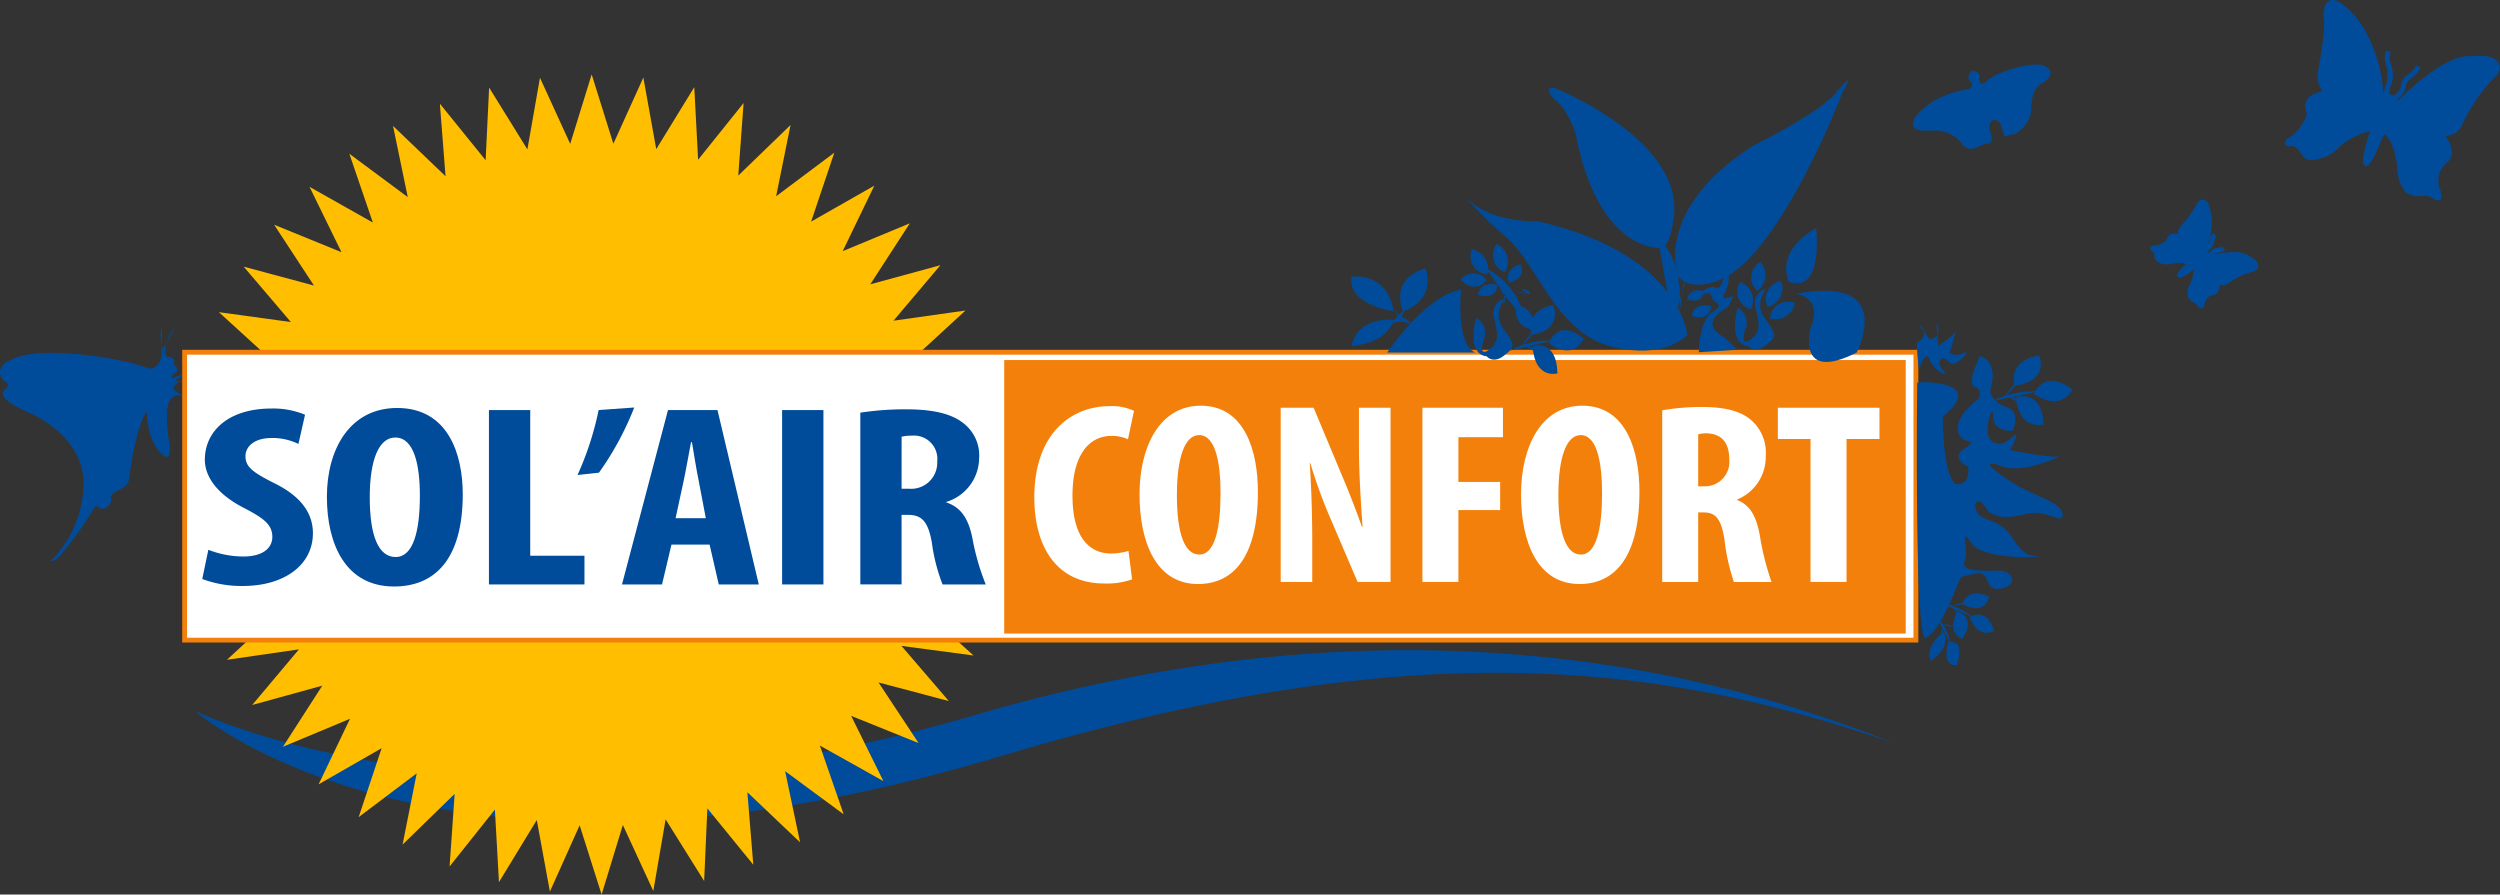
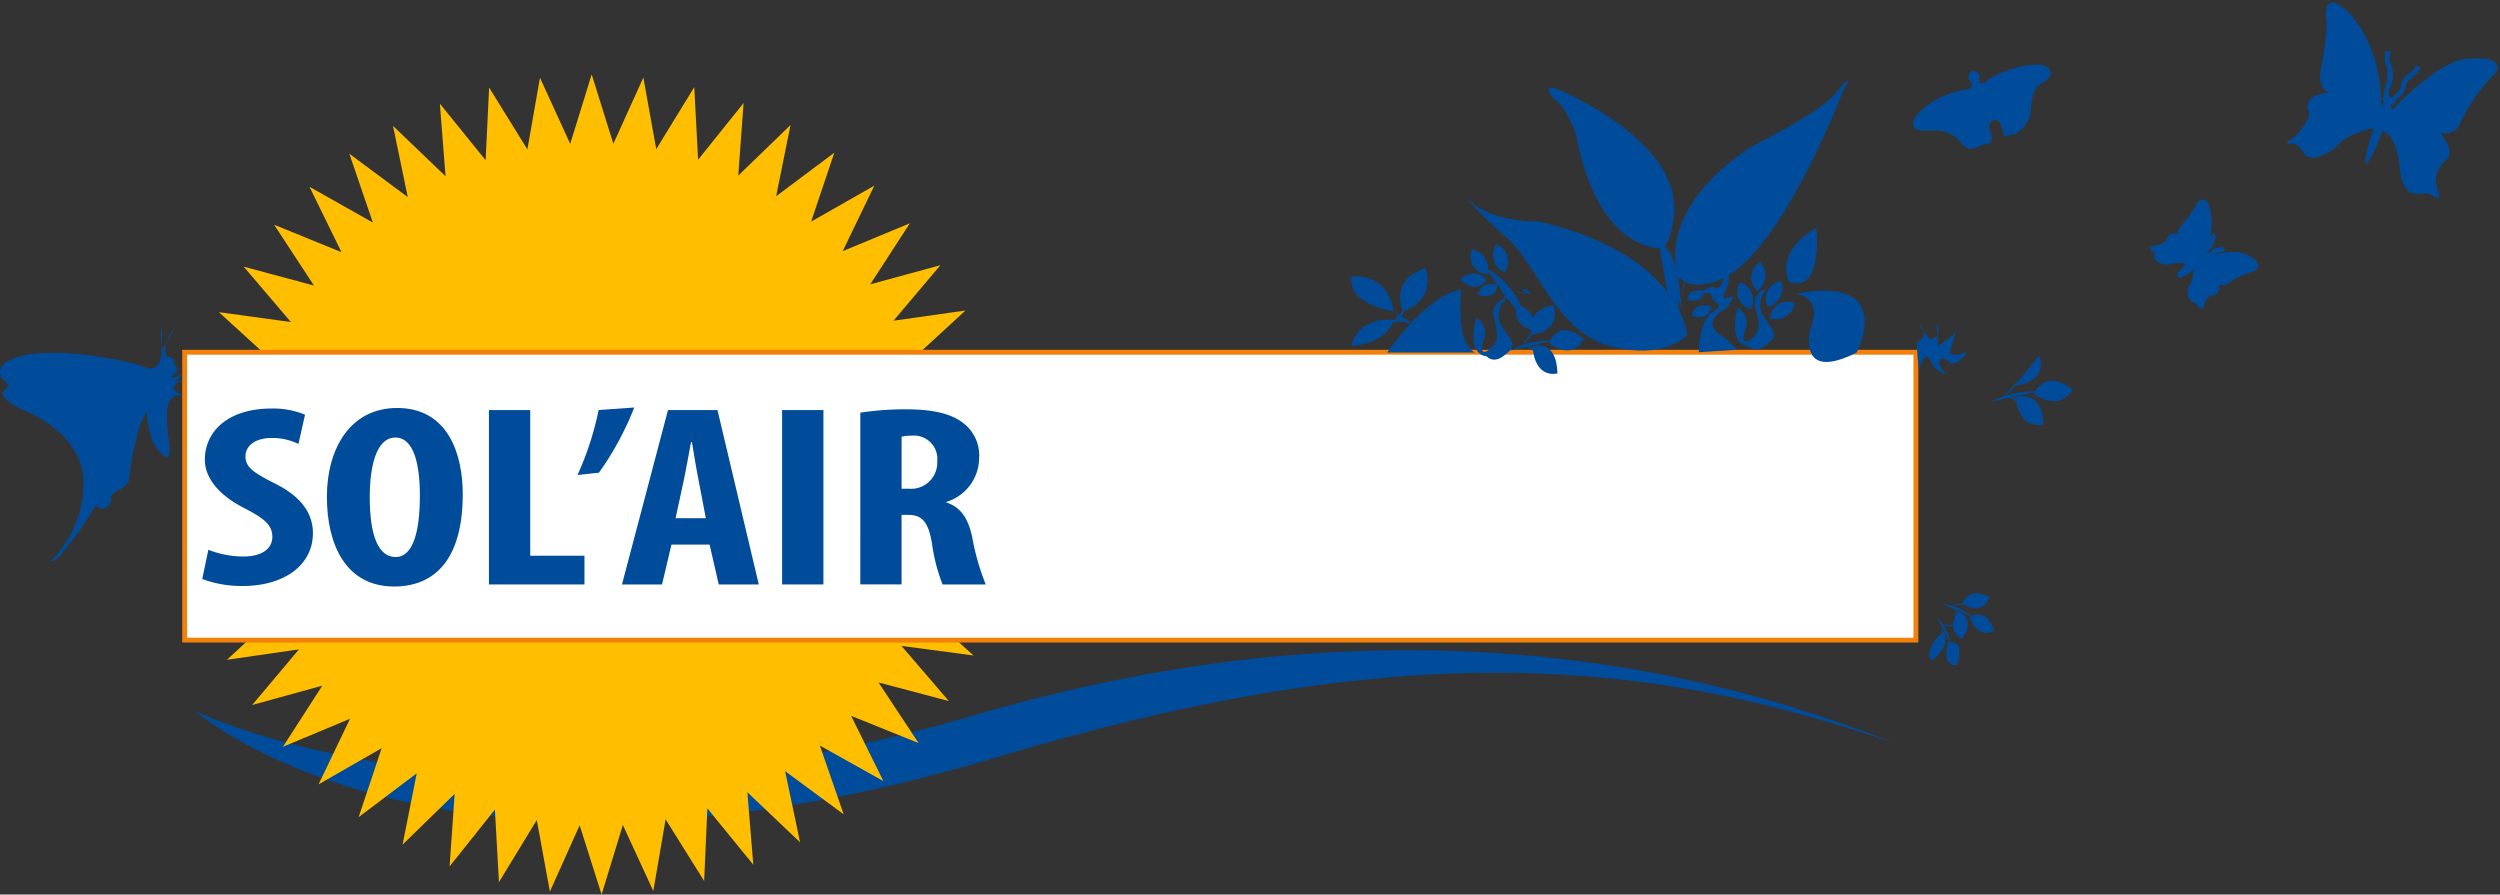
<svg xmlns="http://www.w3.org/2000/svg" xmlns:xlink="http://www.w3.org/1999/xlink" width="273.21" height="97.755" viewBox="0 0 273.21 97.755">
  <rect x="0" y="0" width="273.21" height="97.755" fill="#333333" stroke="none" />
  <defs>
    <linearGradient id="a" x1="-10.714" y1="7.074" x2="-10.714" y2="8.606" gradientUnits="objectBoundingBox">
      <stop offset="0" stop-color="#ffbe00" />
      <stop offset="0.173" stop-color="#f79805" />
      <stop offset="0.515" stop-color="#e8540e" />
      <stop offset="0.762" stop-color="#df2914" />
      <stop offset="0.888" stop-color="#dc1917" />
    </linearGradient>
    <linearGradient id="b" x1="-9.929" y1="41.54" x2="-9.929" y2="43.076" xlink:href="#a" />
  </defs>
  <g transform="translate(-125.314 -12.103)">
    <path d="M142.965,39.493s-.305,1.954-1.911,1.219-11.088-2.55-14.44-.82c0,0-2.233.735-.847,2.371,0,0,.826.234.171.882,0,0-1.607.737,2.378,2.488,0,0,5.918,2.295,6.12,7.527a11.925,11.925,0,0,1-3.564,8.736s.194.282,1.066-.636a37.253,37.253,0,0,0,3.684-5.18s.227-.414.689.129a1.038,1.038,0,0,0,1.118-1.26s-.13-.2.608-.651,1.346-.517,1.44-1.668.885-5.8,1.881-7.039c0,0-.015,3.4,1.826,4.783,0,0,.792.669.672-.789s-.723-4.477.175-5.419,1.622.279,2.28.163a7.96,7.96,0,0,1-2.076-1.183s.507-1.77,2.231-.108a2.152,2.152,0,0,0-2.037-.769s1.724-1.6,3.007-.768c0,0-.617-.728-3.147.394,0,0-.538.1.037-.431,0,0,.832-.44-.037-1.041,0,0,.425-.763-.75-.836,0,0-.721-.95.863-3.187a15.146,15.146,0,0,1-1.309,2.351,4.482,4.482,0,0,1-.074-2.56Z" transform="translate(0 11.494)" fill="#004c9b" />
    <path d="M325.386,70.276c-26.361-9.082-53.234-11.919-97.976,1.52-52.53,15.78-80.136,1.048-87.773-5.07,0,0,32.43,16,85.237.506,37.411-10.979,71.2-8.69,100.513,3.045" transform="translate(6.911 23.04)" fill="#004c9b" />
    <g transform="translate(145.771 20.241)">
      <path d="M141.375,59.385l4.754-1.253-7.016-3.724L147,53.5l-6.5-4.573,7.946.082-5.87-5.353,7.869,1.079-5.157-6.05,7.679,2.062L148.613,34.1l7.361,3-3.493-7.143,6.924,3.907-2.573-7.522,6.384,4.736L161.607,23.3l5.739,5.5-.62-7.928,5,6.178.383-7.937,4.181,6.753,1.375-7.827,3.305,7.224,2.347-7.59,2.37,7.579,3.276-7.236,1.409,7.824,4.157-6.775L194.946,27l4.973-6.2-.582,7.929,5.713-5.528-1.575,7.787,6.36-4.763L207.3,33.759l6.907-3.931-3.459,7.159,7.34-3.043-4.325,6.669,7.666-2.091L216.3,44.588l7.866-1.111-5.847,5.377,7.942-.119-6.479,4.6,7.9.876-7,3.756L228.4,59.83l-7.42,2.849,7.43,2.812-7.934,1.315Z" transform="translate(-139.113 -17.679)" fill="url(#a)" />
      <path d="M226.188,52.222l-4.751,1.27,7.03,3.7-7.887.943,6.509,4.547-7.942-.057,5.891,5.332-7.874-1.048,5.177,6.03L214.654,70.9l4.384,6.631-7.372-2.978,3.522,7.13-6.94-3.883,2.6,7.514-6.4-4.718,1.636,7.779L200.324,82.9l.646,7.922-5.02-6.161L195.6,92.6l-4.211-6.737-1.345,7.832-3.328-7.215-2.322,7.6-2.4-7.57-3.252,7.248-1.433-7.821-4.133,6.788-.444-7.93-4.952,6.216.555-7.934-5.693,5.547,1.547-7.793-6.344,4.788,2.512-7.536-6.892,3.954,3.434-7.168-7.33,3.063,4.3-6.68-7.661,2.113,5.11-6.079-7.865,1.138,5.829-5.4-7.941.148,6.462-4.627-7.9-.847,6.986-3.783-7.728-1.835,7.41-2.872L139.13,46.42l7.926-1.343Z" transform="translate(-139.105 -4.459)" fill="url(#b)" />
    </g>
    <rect width="189.198" height="31.462" transform="translate(145.493 50.596)" fill="#fff" />
    <path d="M-.266-.266h189.73V31.727H-.266Zm189.2.531H.266V31.2H188.933Z" transform="translate(145.493 50.596)" fill="#f3800a" />
    <g transform="translate(147.427 56.636)">
      <path d="M140.885,57.74a10.54,10.54,0,0,0,3.825.735c2.1,0,3.168-.9,3.168-2.148,0-1.386-1.032-2.064-3-3.11-3.168-1.583-4.375-3.589-4.375-5.315,0-3.054,2.48-5.6,7.3-5.6a9.075,9.075,0,0,1,3.65.679l-.722,3.193a6.43,6.43,0,0,0-2.928-.649c-1.929,0-2.86.962-2.86,1.979,0,1.131.689,1.724,3.17,2.969,3.1,1.526,4.2,3.448,4.2,5.456,0,3.478-3.134,5.767-7.648,5.767a12.271,12.271,0,0,1-4.445-.762Z" transform="translate(-140.23 -42.191)" fill="#004c9b" />
      <path d="M164.258,51.681c0,7.18-3.1,10.091-7.509,10.091-5.272,0-7.338-4.581-7.338-9.81,0-5.2,2.513-9.7,7.681-9.7C162.673,42.266,164.258,47.327,164.258,51.681Zm-10.164.338c0,4.326,1,6.532,2.827,6.532,1.929,0,2.651-2.827,2.651-6.7,0-3.336-.62-6.36-2.686-6.36C155.095,45.489,154.094,47.92,154.094,52.019Z" transform="translate(-135.8 -42.21)" fill="#004c9b" />
      <path d="M161.356,42.418h4.513V58.336h5.926v3.138H161.356Z" transform="translate(-130.036 -42.136)" fill="#004c9b" />
      <path d="M174.086,42.228a32.9,32.9,0,0,1-3.856,7.123l-2.344.255a33.359,33.359,0,0,0,2.308-7.1Z" transform="translate(-126.886 -42.228)" fill="#004c9b" />
      <path d="M176.571,57.119l-1.032,4.356h-4.375l5.027-19.056h5.41l4.513,19.056h-4.375l-1-4.356Zm3.755-2.882-.758-3.986c-.242-1.158-.553-3.081-.758-4.326h-.1c-.243,1.272-.587,3.223-.827,4.326l-.861,3.986Z" transform="translate(-125.304 -42.136)" fill="#004c9b" />
      <path d="M187.482,42.418V61.474h-4.514V42.418Z" transform="translate(-119.608 -42.136)" fill="#004c9b" />
      <path d="M188.733,42.729a32.583,32.583,0,0,1,4.925-.368c2.48,0,4.719.311,6.2,1.413a4.451,4.451,0,0,1,1.859,3.958,5.061,5.061,0,0,1-3.582,4.75v.056c1.585.538,2.378,1.726,2.824,3.789a26.2,26.2,0,0,0,1.481,5.174h-4.72a19.817,19.817,0,0,1-1.171-4.581c-.412-2.347-1.136-3.024-2.618-3.024h-.689V61.5h-4.51Zm4.51,8.312h.829a2.844,2.844,0,0,0,3.064-2.969,2.547,2.547,0,0,0-2.79-2.827,4.006,4.006,0,0,0-1.1.114Z" transform="translate(-116.827 -42.164)" fill="#004c9b" />
    </g>
-     <rect width="98.523" height="29.89" transform="translate(235.058 51.451)" fill="#f3800a" />
    <g transform="translate(238.349 56.437)">
      <path d="M212.244,61.058a8.328,8.328,0,0,1-3.032.451c-5.193,0-7.653-3.981-7.653-9.405,0-7.175,4.231-9.971,8.163-9.971a5.685,5.685,0,0,1,2.732.509l-.661,3.107a4.156,4.156,0,0,0-1.829-.368c-2.224,0-4.233,1.809-4.233,6.526,0,4.547,1.831,6.327,4.233,6.327a7.412,7.412,0,0,0,1.889-.282Z" transform="translate(-201.56 -42.076)" fill="#fff" />
      <path d="M222.251,51.5c0,7.174-2.7,10.084-6.545,10.084-4.591,0-6.391-4.575-6.391-9.8,0-5.2,2.191-9.688,6.694-9.688C220.871,42.094,222.251,47.151,222.251,51.5Zm-8.854.338c0,4.322.869,6.527,2.459,6.527,1.681,0,2.311-2.827,2.311-6.7,0-3.331-.541-6.354-2.341-6.354C214.267,45.314,213.4,47.742,213.4,51.839Z" transform="translate(-197.818 -42.094)" fill="#fff" />
      <path d="M219.721,61.286V42.246h3.6l3.119,7.459c.632,1.468,1.592,3.926,2.163,5.564h.061c-.12-2.006-.39-5.31-.39-8.814V42.246h3.451v19.04h-3.6l-3.093-7.232a55.385,55.385,0,0,1-2.071-5.734H222.9c.122,1.921.271,4.857.271,8.7v4.267Z" transform="translate(-192.797 -42.021)" fill="#fff" />
      <path d="M230.169,42.246h8.8v3.221H234.1v4.886h4.563v3.079H234.1v7.853h-3.932Z" transform="translate(-187.756 -42.021)" fill="#fff" />
-       <path d="M250.377,51.5c0,7.174-2.706,10.084-6.545,10.084-4.593,0-6.393-4.575-6.393-9.8,0-5.2,2.19-9.688,6.692-9.688C249,42.094,250.377,47.151,250.377,51.5Zm-8.857.338c0,4.322.872,6.527,2.461,6.527,1.68,0,2.311-2.827,2.311-6.7,0-3.331-.54-6.354-2.342-6.354C242.392,45.314,241.52,47.742,241.52,51.839Z" transform="translate(-184.248 -42.094)" fill="#fff" />
      <path d="M247.845,42.555a25.01,25.01,0,0,1,4.293-.366c2.161,0,4.111.31,5.4,1.413a4.716,4.716,0,0,1,1.622,3.954,5.035,5.035,0,0,1-3.122,4.747v.055c1.382.538,2.071,1.724,2.461,3.788a29.551,29.551,0,0,0,1.29,5.168h-4.111a21.984,21.984,0,0,1-1.021-4.577c-.357-2.345-.989-3.023-2.279-3.023h-.6v7.6h-3.933Zm3.933,8.307h.72a2.674,2.674,0,0,0,2.672-2.968c0-1.637-.692-2.768-2.434-2.823a3.04,3.04,0,0,0-.958.113Z" transform="translate(-179.227 -42.048)" fill="#fff" />
      <path d="M259.94,45.665h-3.571V42.246h11.107v3.419h-3.6V61.286H259.94Z" transform="translate(-175.114 -42.021)" fill="#fff" />
    </g>
    <g transform="translate(360.577 34.175)">
      <path d="M289.718,32.78s.261.2.09.313c0,0-.09.17-.251.016l-.1.292s3.423-1.072,4.732-.311a5.112,5.112,0,0,1,.876.544s.543.592-.2.806a8.942,8.942,0,0,0-2.766,1.3s-.445.436-1.116-.123c0,0,.3,1.2-.4,1.364a1.328,1.328,0,0,0-1.155,1.137c-.153.66-.239.2-.482-.092s-1.382-.233-.635-1.856.221-2.028.211-2.113c0,0-1.29,1.066-1.565,1.033,0,0-.168-.144,1.257-1.383a4.343,4.343,0,0,0-1.945-.181c-.6.227-1.779.086-1.789-.434s-.166-.766-.357-.824-.176-.2.21-.178,1.392-.463,1.428-.774a.555.555,0,0,1,.715-.506,2.006,2.006,0,0,1,.7.208s-.526-.371.2-1.256a11.664,11.664,0,0,0,1.576-2.2s.464-.977.893-.168a6.236,6.236,0,0,1-.743,5.5l.233-.024s-.086-.209.092-.279A.228.228,0,0,1,289.718,32.78Z" transform="translate(-284.007 -27.078)" fill="#004c9b" />
      <path d="M289.276,38.722c-.2,0-.3-.163-.393-.321a1.746,1.746,0,0,0-.137-.205,1.057,1.057,0,0,0-.187-.1,1.228,1.228,0,0,1-.669-.572,1.778,1.778,0,0,1,.185-1.464,2.7,2.7,0,0,0,.347-1.575,3.926,3.926,0,0,1-1.448.873l-.044,0-.08-.01-.061-.053a.293.293,0,0,1-.1-.223c0-.112,0-.331.979-1.228a4.577,4.577,0,0,0-.916-.118,1.122,1.122,0,0,0-.386.052,2.237,2.237,0,0,1-.761.121c-.683,0-1.376-.247-1.387-.8-.007-.387-.1-.556-.169-.575-.258-.083-.326-.258-.3-.4s.13-.3.525-.3l.079,0h.01a2.124,2.124,0,0,0,1.144-.553.8.8,0,0,1,.834-.738,1.3,1.3,0,0,1,.18.013c.078.011.15.024.217.038a1.654,1.654,0,0,1,.441-.991l.006-.007A10.585,10.585,0,0,0,288.7,27.5l.006-.022.01-.021c.051-.107.326-.64.759-.64a.713.713,0,0,1,.608.462,6.278,6.278,0,0,1-.383,5.093.461.461,0,0,1,.252.263.577.577,0,0,1,.178.312,12.02,12.02,0,0,1,2.7-.391,3.033,3.033,0,0,1,1.49.3,5.051,5.051,0,0,1,.933.585l.013.013a.9.9,0,0,1,.24.763.723.723,0,0,1-.559.478l-.01,0a8.753,8.753,0,0,0-2.663,1.249.947.947,0,0,1-.614.221,1.075,1.075,0,0,1-.341-.057,1.434,1.434,0,0,1-.167.763.79.79,0,0,1-.5.366,1.07,1.07,0,0,0-.957.938C289.643,38.382,289.565,38.722,289.276,38.722Zm-.492-4.744c.124.2.469.786-.227,2.3-.465,1.01-.144,1.16.227,1.333a1.028,1.028,0,0,1,.369.24c.019.023.037.047.055.07a1.576,1.576,0,0,1,1.318-1.2.257.257,0,0,0,.172-.125,1.513,1.513,0,0,0,.033-.916l-.2-.79.626.521a.812.812,0,0,0,.5.223.424.424,0,0,0,.26-.086l.013-.013.015-.011a9.131,9.131,0,0,1,2.854-1.343c.138-.041.185-.088.191-.11a.41.41,0,0,0-.115-.255,4.735,4.735,0,0,0-.8-.492l-.015-.008a2.524,2.524,0,0,0-1.23-.237,13.424,13.424,0,0,0-3.289.572l-.5.155.22-.656-.664.068.279-.457a5.944,5.944,0,0,0,.735-5.242c-.084-.159-.141-.18-.141-.18-.056.007-.192.168-.268.32a11.4,11.4,0,0,1-1.621,2.271c-.411.505-.344.786-.239.873l-.007-.005-.153.217-.138.227h0a1.855,1.855,0,0,0-.6-.171.769.769,0,0,0-.105-.008c-.136,0-.279.033-.308.281-.052.455-.928.874-1.449.983a1.565,1.565,0,0,1,.17.759c0,.11.345.278.856.278a1.726,1.726,0,0,0,.574-.088,1.631,1.631,0,0,1,.572-.086,6.323,6.323,0,0,1,1.544.261l.4.121.037-.031.005.044.018.006-.016.014Z" transform="translate(-284.007 -27.078)" fill="#004c9b" />
      <path d="M287.891,31.345c.254-.147.586-.085.778-.322a.691.691,0,0,1,.546-.319,1.313,1.313,0,0,0,.664-.211" transform="translate(-282.132 -25.429)" fill="#004c9b" />
      <path d="M288.024,31.575l-.266-.46a1.356,1.356,0,0,1,.411-.139c.153-.033.242-.055.295-.12l0,0a.94.94,0,0,1,.71-.41h.008a1.1,1.1,0,0,0,.535-.158l.321.423a1.542,1.542,0,0,1-.79.262c-.211.031-.228.05-.376.225a.955.955,0,0,1-.593.3A.929.929,0,0,0,288.024,31.575Z" transform="translate(-282.132 -25.429)" fill="#004c9b" />
      <path d="M287.717,31.579c.162-.384.439-.52.7-.821a1.965,1.965,0,0,0,.305-.786.819.819,0,0,1,.313-.451" transform="translate(-282.216 -25.899)" fill="#004c9b" />
      <path d="M287.962,31.682l-.49-.206a1.779,1.779,0,0,1,.5-.653,3.11,3.11,0,0,0,.239-.236,1.358,1.358,0,0,0,.215-.537c.012-.049.025-.1.038-.148a1.074,1.074,0,0,1,.4-.585l.342.407a.557.557,0,0,0-.226.313c-.013.049-.025.1-.036.141a1.8,1.8,0,0,1-.319.744l-.008.009a3.574,3.574,0,0,1-.284.282A1.293,1.293,0,0,0,287.962,31.682Z" transform="translate(-282.216 -25.899)" fill="#004c9b" />
    </g>
    <g transform="translate(375.284 12.368)">
      <path d="M305.167,22.74s.7.093.507.483c0,0,.018.417-.448.3l.132.646s5.186-5.668,8.428-5.666a10.866,10.866,0,0,1,2.212.067s1.64.511.5,1.7a19.075,19.075,0,0,0-3.718,5.382s-.357,1.288-2.207.974c0,0,1.847,1.895.728,2.959a2.836,2.836,0,0,0-.913,3.349c.425,1.382-.228.624-1,.347s-2.8,1.053-3.168-2.757-1.772-3.992-1.88-4.141c0,0-1.245,3.365-1.8,3.6,0,0-.458-.084.849-3.917,0,0-2.922.686-3.8,1.76s-3.2,2.07-3.782,1.118-1.13-1.238-1.548-1.143-.538-.169.2-.554,2.079-2.353,1.81-2.967a1.191,1.191,0,0,1,.781-1.708,4.235,4.235,0,0,1,1.525-.374s-1.376-.117-.989-2.535c0,0,.881-4.534.56-5.764,0,0-.194-2.31,1.471-1.269s4.671,5.073,4.544,10.991l.409-.3s-.385-.3-.135-.612A.489.489,0,0,1,305.167,22.74Z" transform="translate(-293.927 -12.368)" fill="#004c9b" />
-       <path d="M298.877,12.1a1.7,1.7,0,0,1,.883.31,9.684,9.684,0,0,1,3.042,3.773,15.66,15.66,0,0,1,1.609,6.227.8.8,0,0,1,.4-.119.7.7,0,0,1,.483.2.914.914,0,0,1,.621.377.475.475,0,0,1,.051.287c1.6-1.6,5.234-4.911,7.808-4.917.066,0,.489-.028.979-.028a6.073,6.073,0,0,1,1.3.1l.017,0c.091.028.893.3,1.059.939a1.282,1.282,0,0,1-.45,1.2l-.007.007a18.97,18.97,0,0,0-3.653,5.281,1.875,1.875,0,0,1-1.849,1.2,3.269,3.269,0,0,1,.745,1.833,1.377,1.377,0,0,1-.442,1,2.59,2.59,0,0,0-.843,3.078c.174.566.19.827.062,1a.365.365,0,0,1-.3.148,1.359,1.359,0,0,1-.58-.223,3.912,3.912,0,0,0-.523-.25.663.663,0,0,0-.217-.027c-.108,0-.235.011-.369.023-.159.014-.339.03-.523.03a1.8,1.8,0,0,1-1.4-.559,4.152,4.152,0,0,1-.83-2.449c-.264-2.76-1.065-3.512-1.48-3.774-.125.325-.341.872-.583,1.427-.707,1.62-1.025,1.933-1.243,2.027l-.074.032-.079-.015a.315.315,0,0,1-.215-.16c-.08-.137-.318-.542.7-3.635A7.633,7.633,0,0,0,299.794,28a4.84,4.84,0,0,1-3.148,1.6,1.151,1.151,0,0,1-1.065-.509c-.438-.721-.907-1.1-1.263-1.023a.959.959,0,0,1-.213.026.406.406,0,0,1-.434-.287c-.064-.263.154-.521.667-.788a4.229,4.229,0,0,0,1.181-1.305c.469-.735.561-1.2.508-1.32a1.5,1.5,0,0,1-.057-1.183,1.661,1.661,0,0,1,.982-.877,6.289,6.289,0,0,1,.823-.273q-.05-.053-.1-.115a2.957,2.957,0,0,1-.35-2.317l0-.009c.242-1.245.814-4.685.564-5.646l-.006-.022,0-.023a2.357,2.357,0,0,1,.367-1.554A.829.829,0,0,1,298.877,12.1Zm5.01,12.053.011-.533a15.294,15.294,0,0,0-1.57-7.2,9.147,9.147,0,0,0-2.848-3.561,1.2,1.2,0,0,0-.6-.229.3.3,0,0,0-.235.1,1.88,1.88,0,0,0-.23,1.13c.312,1.3-.515,5.61-.562,5.852a2.54,2.54,0,0,0,.235,1.89.824.824,0,0,0,.518.335l-.033.53a4.094,4.094,0,0,0-1.419.354,1.16,1.16,0,0,0-.69.586,1.006,1.006,0,0,0,.052.77c.364.832-1.175,2.913-1.931,3.308l-.075.041c.381.036.93.3,1.526,1.284a.664.664,0,0,0,.612.254,4.29,4.29,0,0,0,2.737-1.4c.927-1.13,3.825-1.821,3.948-1.85l.467-.11-.155.454a19.827,19.827,0,0,0-.88,3.145,13.25,13.25,0,0,0,.653-1.34c.367-.843.669-1.659.672-1.667l.172-.464.271.37.043.023a2.456,2.456,0,0,1,1,.968,7.892,7.892,0,0,1,.9,3.309c.241,2.527,1.23,2.527,1.7,2.527.161,0,.321-.014.477-.028s.284-.025.415-.025a1.149,1.149,0,0,1,.4.058,4.321,4.321,0,0,1,.6.283c.05.027.108.059.162.086a4,4,0,0,0-.1-.389,3.107,3.107,0,0,1,.984-3.62.852.852,0,0,0,.277-.629,3.5,3.5,0,0,0-1.012-1.952l-.569-.584.8.137a3.05,3.05,0,0,0,.507.046,1.338,1.338,0,0,0,1.4-.831l.012-.032a19.139,19.139,0,0,1,3.773-5.463c.259-.271.366-.506.316-.7-.077-.3-.52-.506-.7-.563a5.793,5.793,0,0,0-1.169-.085c-.505,0-.95.027-.955.028h-.017c-3.091,0-8.181,5.524-8.232,5.58l-.352.385-.272-1.33-.2.144Zm1.549-1.05a.79.79,0,0,0-.3-.1l-.1-.013-.066-.076c-.078-.089-.133-.089-.151-.089a.328.328,0,0,0-.179.076c-.053.092.062.193.1.224l.163.125-.017-.082.407.1a.33.33,0,0,0,.109.01.138.138,0,0,0,.01-.046l-.006-.072Z" transform="translate(-293.927 -12.368)" fill="#004c9b" />
      <path d="M301.727,20.806c.308-.544.993-.786,1.09-1.432a1.487,1.487,0,0,1,.672-1.176,2.83,2.83,0,0,0,1-1.106" transform="translate(-290.163 -10.089)" fill="#004c9b" />
      <path d="M301.958,20.937l-.462-.262a2.59,2.59,0,0,1,.55-.627,1.286,1.286,0,0,0,.508-.713v-.007a1.733,1.733,0,0,1,.767-1.337l.006,0a2.6,2.6,0,0,0,.916-1l.489.207a3.074,3.074,0,0,1-1.082,1.212,1.234,1.234,0,0,0-.572,1.009,1.752,1.752,0,0,1-.674,1.024A2.159,2.159,0,0,0,301.958,20.937Z" transform="translate(-290.163 -10.089)" fill="#004c9b" />
      <path d="M301.239,21.193a6.329,6.329,0,0,1,.417-2.276,4.227,4.227,0,0,0-.279-1.788,1.728,1.728,0,0,1,.1-1.165" transform="translate(-290.409 -10.633)" fill="#004c9b" />
      <path d="M300.975,21.226A3.548,3.548,0,0,1,301.2,19.6a7.12,7.12,0,0,0,.2-.723,3.13,3.13,0,0,0-.187-1.364c-.029-.1-.059-.2-.087-.31a1.972,1.972,0,0,1,.1-1.325l.5.183a1.469,1.469,0,0,0-.09,1c.028.106.057.206.086.3a3.621,3.621,0,0,1,.2,1.6l0,.013a7.493,7.493,0,0,1-.212.784,3.08,3.08,0,0,0-.2,1.406Z" transform="translate(-290.409 -10.633)" fill="#004c9b" />
    </g>
    <path d="M229.563,36.382s-5.115-.716-4.6-3.785C224.96,32.6,228.845,31.985,229.563,36.382Z" transform="translate(48.063 9.747)" fill="#004c9b" />
    <path d="M228.847,36.672s-1.635-3.478,2.455-4.705C231.3,31.967,232.656,35.276,228.847,36.672Z" transform="translate(49.8 9.457)" fill="#004c9b" />
    <path d="M227.569,40.408s4.3-6.341,8.08-6.854c0,0-.612,5.933,1.534,6.854Z" transform="translate(49.339 10.222)" fill="#004c9b" />
    <path d="M251.863,36.164s-6.953.75-9.481-12.683c0,0-1.09-2.864-2.182-3.478,0,0-1.634-1.568,0-1.3,0,0,14.87,5.933,12.824,14.867C253.024,33.574,252.75,35.756,251.863,36.164Z" transform="translate(55.083 3.043)" fill="#004c9b" />
    <path d="M249.134,39.541s-2.861-7.2,8.185-14.291c0,0,7.365-3.614,9.069-5.8,0,0,2.388-3,.685,0,0,0-7.1,18.684-13.913,20.662C253.159,40.115,250.432,41.148,249.134,39.541Z" transform="translate(59.584 2.775)" fill="#004c9b" />
    <path d="M234.769,31.9a8.6,8.6,0,0,1,4.5,6.069" transform="translate(52.813 9.423)" fill="#004c9b" />
    <path d="M236.976,33.717a4,4,0,0,0,1.3.273c-.2-.135-.342-.339-.547-.477a.839.839,0,0,1,.955.546" transform="translate(53.878 10.196)" fill="#004c9b" />
    <path d="M236.4,33.736a5.005,5.005,0,0,0-.138,1.432c.138-.409.271-.546.067-.75.615.068,1.026-.341,1.571-.136-.479,0-.956-.136-1.367-.136.068.614.821.955,1.228,1.362a16.546,16.546,0,0,1-1.841-1.907" transform="translate(53.367 10.245)" fill="#004c9b" />
    <path d="M227.824,36.639a2.311,2.311,0,0,1,2.385.136c-.48-.818-1.57-.885-1.978-1.772a3.971,3.971,0,0,0,.682,1.158c.2-.409.271-.818.476-1.228" transform="translate(49.462 10.888)" fill="#004c9b" />
    <path d="M247.556,29.967c2.319,1.226,2.59,5.932,2.25,8.114.34-1.159.133-2.864.747-3.886-.544,2.181-1.5,4.158-1.09,6.477" transform="translate(58.983 8.492)" fill="#004c9b" />
    <path d="M257.3,34.892s-1.754-3.109,2.949-5.9C260.253,28.995,261.129,36.167,257.3,34.892Z" transform="translate(63.532 8.023)" fill="#004c9b" />
    <path d="M264.357,40.375s4.431-8.554-6.682-6.407c0,0,3.067.237,1.635,3.782C259.31,37.749,257.675,43.751,264.357,40.375Z" transform="translate(63.865 10.255)" fill="#004c9b" />
    <path d="M250.555,40.933s0-3.457,1.5-4.388,0-1.067,0-1.408-.342-1.106-1.228-.382.341-1.05,1.228-.947.624.319,1.265-.981.707.675,0,1.735c0,0-.517.9.984.194a3.882,3.882,0,0,1-.682,1.336s-3.342,1.582-.274,3.214l1.432,1.357Z" transform="translate(60.414 9.663)" fill="#004c9b" />
    <path d="M254.645,39.723s-2.182.068-1.161-4.161a1.8,1.8,0,0,1,.89,2.252c-.547,1.57-.071,1.786.817.962s.612-1.78.273-3.214a1.605,1.605,0,0,1,1.021-2.058c.411-.191-1.361,1.417,0,3.239s1.285,1.955.064,2.91S254.645,39.723,254.645,39.723Z" transform="translate(61.712 10.191)" fill="#004c9b" />
    <path d="M255.68,35.73a1.98,1.98,0,0,1,1.475-2.83A2.116,2.116,0,0,1,255.68,35.73Z" transform="translate(62.809 9.907)" fill="#004c9b" />
    <path d="M255.793,36.239a1.98,1.98,0,0,1,2.71-1.686A2.114,2.114,0,0,1,255.793,36.239Z" transform="translate(62.957 10.654)" fill="#004c9b" />
    <path d="M255.071,34.675a1.983,1.983,0,0,1,.313-3.178A2.118,2.118,0,0,1,255.071,34.675Z" transform="translate(62.287 9.23)" fill="#004c9b" />
    <path d="M254.843,35.957a1.98,1.98,0,0,1-1.158-2.974A2.115,2.115,0,0,1,254.843,35.957Z" transform="translate(61.801 9.947)" fill="#004c9b" />
    <path d="M252.129,34.793s.006,1.7-2.1,1.079C250.028,35.872,250.114,34.31,252.129,34.793Z" transform="translate(60.176 10.775)" fill="#004c9b" />
    <path d="M251.5,33.667s.006,1.463-1.812.933C249.693,34.6,249.769,33.252,251.5,33.667Z" transform="translate(60.014 10.238)" fill="#004c9b" />
    <path d="M236.656,33.251a1.981,1.981,0,0,1-.875-3.07A2.115,2.115,0,0,1,236.656,33.251Z" transform="translate(53.106 8.595)" fill="#004c9b" />
    <path d="M235.51,33.306a1.988,1.988,0,0,1-1.66-2.734A2.122,2.122,0,0,1,235.51,33.306Z" transform="translate(52.315 8.783)" fill="#004c9b" />
    <path d="M235.846,33.066s-1.229,1.678-2.876-.065A1.858,1.858,0,0,1,235.846,33.066Z" transform="translate(51.945 9.644)" fill="#004c9b" />
    <path d="M235.366,40.478s-2.182.067-1.158-4.161a1.8,1.8,0,0,1,.885,2.252c-.546,1.568-.07,1.785.818.961s.612-1.779.273-3.213a1.6,1.6,0,0,1,1.021-2.058c.411-.191-1.362,1.417,0,3.238s1.285,1.958.064,2.912S235.366,40.478,235.366,40.478Z" transform="translate(52.41 10.555)" fill="#004c9b" />
    <path d="M238.953,37.332a1.981,1.981,0,0,1-1.8-2.639A2.114,2.114,0,0,1,238.953,37.332Z" transform="translate(53.929 10.772)" fill="#004c9b" />
    <path d="M236.371,33.227s.007,1.7-2.1,1.082C234.269,34.309,234.358,32.747,236.371,33.227Z" transform="translate(52.572 10.02)" fill="#004c9b" />
-     <path d="M237.829,31.668s.9,1.444-1.225,2.019C236.6,33.687,235.862,32.311,237.829,31.668Z" transform="translate(53.633 9.312)" fill="#004c9b" />
-     <path d="M267.2,41.294s7.092-.138,2.25,3.751c0,0-.07,6.136,1.362,7.364,0,0,1.571.477,1.434-1.841,0,0-2.044-1.021-.479-1.976s.342-.75-.133-1.093-1.57-1.841,1.7-4.363c0,0,.547-1.024-.342-1.3s-.007-2.182.508-3.41c0,0,2.153.477,1.131,3.751,0,0,0,1.226,1.635,1.773s1.09,1.908.818,2.658c0,0-2.182.176-2.117-1.635s-1.361,2.046-.133,2.8,2.121-.477,2.562-.75-.583,1.7-.583,1.7,4.975,1.023,5.657.612-3.954,2.114-6.544,1.159-1.093.423,1.429,1.951,4.91,1.868,5.183,3.232-1.84-.544-3.887,0-3.818.546-4.568-.75-1.5-.339-.82.682,2.32.477,3.752,2.66,2.044,1.909,2.8,2.044-6.071.48-7.3-1.5-.2.955-.682,2.047,1.706,1.09,3.546,1.021,2.388,1.637.411,1.979-.955-2.047-2.8-1.638-1.432.067-2.113,1.671-1.979,4.74-3.273,5.353-.953-27.892-.953-27.892Z" transform="translate(68.18 12.575)" fill="#004c9b" />
    <path d="M267.066,37.851a1.042,1.042,0,0,0,0-1.5c-.75-.72.955,1.394.955,1.394s1.227,0,.885-1.394.061,2.144.061,2.144,1.918-1.236,1.985-1.81-.614,2.56-.817,2.526a1.563,1.563,0,0,0,1.7,0c.82-.58-.953,1.89-1.7,1.029s-1.548-.108-.672.915-1.1-.083-1.442-1.167-1.064.553-1.145,1.167a21.584,21.584,0,0,1-.259-3Z" transform="translate(68.18 11.416)" fill="#004c9b" />
    <g transform="translate(342.952 50.941)">
-       <path d="M276.521,38.387s1.257,2.766-2.633,3.309C273.888,41.7,272.881,39.084,276.521,38.387Z" transform="translate(-271.326 -38.387)" fill="#004c9b" />
+       <path d="M276.521,38.387s1.257,2.766-2.633,3.309Z" transform="translate(-271.326 -38.387)" fill="#004c9b" />
      <path d="M273.93,41.5s2.886-.946,3,2.981C276.928,44.486,274.219,45.2,273.93,41.5Z" transform="translate(-271.244 -36.931)" fill="#004c9b" />
      <path d="M275.25,41.692s1.054-2.851,4.2-.494C279.447,41.2,278.322,43.764,275.25,41.692Z" transform="translate(-270.607 -37.481)" fill="#004c9b" />
      <path d="M277.164,41.052a9.948,9.948,0,0,0-5.046,1.09" transform="translate(-272.118 -37.101)" fill="#004c9b" />
      <path d="M274.675,40.131a4.859,4.859,0,0,1-1.638,1.909" transform="translate(-271.675 -37.545)" fill="#004c9b" />
      <path d="M274.9,42.328a2.279,2.279,0,0,0-1.635-.955" transform="translate(-271.563 -36.946)" fill="#004c9b" />
    </g>
    <g transform="translate(290.359 45.42)">
      <path d="M240.637,34.663s1.145,2.743-2.387,3.282C238.25,37.945,237.335,35.354,240.637,34.663Z" transform="translate(-235.922 -34.663)" fill="#004c9b" />
      <path d="M238.287,37.755s2.621-.938,2.722,2.956C241.009,40.711,238.551,41.42,238.287,37.755Z" transform="translate(-235.848 -33.219)" fill="#004c9b" />
      <path d="M239.484,37.941s.958-2.826,3.81-.489C243.294,37.452,242.273,39.995,239.484,37.941Z" transform="translate(-235.271 -33.764)" fill="#004c9b" />
      <path d="M241.223,37.306a8.4,8.4,0,0,0-4.581,1.082" transform="translate(-236.642 -33.388)" fill="#004c9b" />
      <path d="M238.963,36.393a4.752,4.752,0,0,1-1.485,1.895" transform="translate(-236.239 -33.828)" fill="#004c9b" />
      <path d="M239.172,38.572a2.044,2.044,0,0,0-1.485-.946" transform="translate(-236.138 -33.233)" fill="#004c9b" />
    </g>
    <g transform="translate(337.51 76.948)">
      <path d="M272.919,56.3s-.454,2.157-2.961.8C269.958,57.1,270.5,55.137,272.919,56.3Z" transform="translate(-267.718 -55.929)" fill="#004c9b" />
      <path d="M269.814,57.251s2.09.688.466,3.03C270.28,60.281,268.394,59.533,269.814,57.251Z" transform="translate(-268.043 -55.292)" fill="#004c9b" />
      <path d="M270.515,57.763s1.843-1.21,2.664,1.518C273.179,59.281,271.421,60.294,270.515,57.763Z" transform="translate(-267.449 -55.174)" fill="#004c9b" />
      <path d="M271.863,58.187a7.212,7.212,0,0,0-3.416-1.53" transform="translate(-268.447 -55.578)" fill="#004c9b" />
      <path d="M270.919,56.56a3.585,3.585,0,0,1-1.776.411" transform="translate(-268.111 -55.625)" fill="#004c9b" />
      <path d="M269.842,58.172a1.647,1.647,0,0,0-.546-1.263" transform="translate(-268.037 -55.457)" fill="#004c9b" />
    </g>
    <path d="M269.088,58.772s1.014,1.472-1.382,3.176C267.706,61.948,266.863,60.5,269.088,58.772Z" transform="translate(68.63 22.39)" fill="#004c9b" />
    <path d="M269,59.533s1.908-.5.935,2.508C269.939,62.042,268.2,62.38,269,59.533Z" transform="translate(69.229 22.742)" fill="#004c9b" />
    <path d="M269.55,60.538a4.936,4.936,0,0,0-1.432-2.806" transform="translate(68.904 21.888)" fill="#004c9b" />
    <path d="M269.9,58.438a2.065,2.065,0,0,1-1.42-.264" transform="translate(69.081 22.102)" fill="#004c9b" />
    <path d="M268.318,59.757a2.384,2.384,0,0,0,.338-1.454" transform="translate(69.001 22.164)" fill="#004c9b" />
    <path d="M257.6,41.8s-.749-8.846-16.266-12.4c0,0-5.358.213-8.032-2.719a48.858,48.858,0,0,0,4.614,4.538c3.442,3.1,5.392,10.3,11.343,11.83S257.6,41.8,257.6,41.8Z" transform="translate(52.106 6.906)" fill="#004c9b" />
    <path d="M266.44,22.884s1.542-2.58,5.955-3.25c0,0,.841-.43,0-1.05a1.071,1.071,0,0,1,.372-.956s1.125.1.79.861c0,0-.047,1.1.907.19s5.207-2.245,6.355-1.528.286,1.434-.621,2.007-.956,2.2-1,3.035-1.242,2.4-2.007,2.4-.764.817-1.146-.71-1.671-.812-1.339.191.335,1.528-.332,1.528-1.783,1.241-2.707,0a3.6,3.6,0,0,0-3.122-1.434C267.443,24.125,265.964,24.46,266.44,22.884Z" transform="translate(68.05 2.21)" fill="#004c9b" />
    <path d="M229.551,35.765s-.411,2.455-4.6,2.864C224.948,38.629,225.255,35.561,229.551,35.765Z" transform="translate(48.074 11.285)" fill="#004c9b" />
  </g>
</svg>